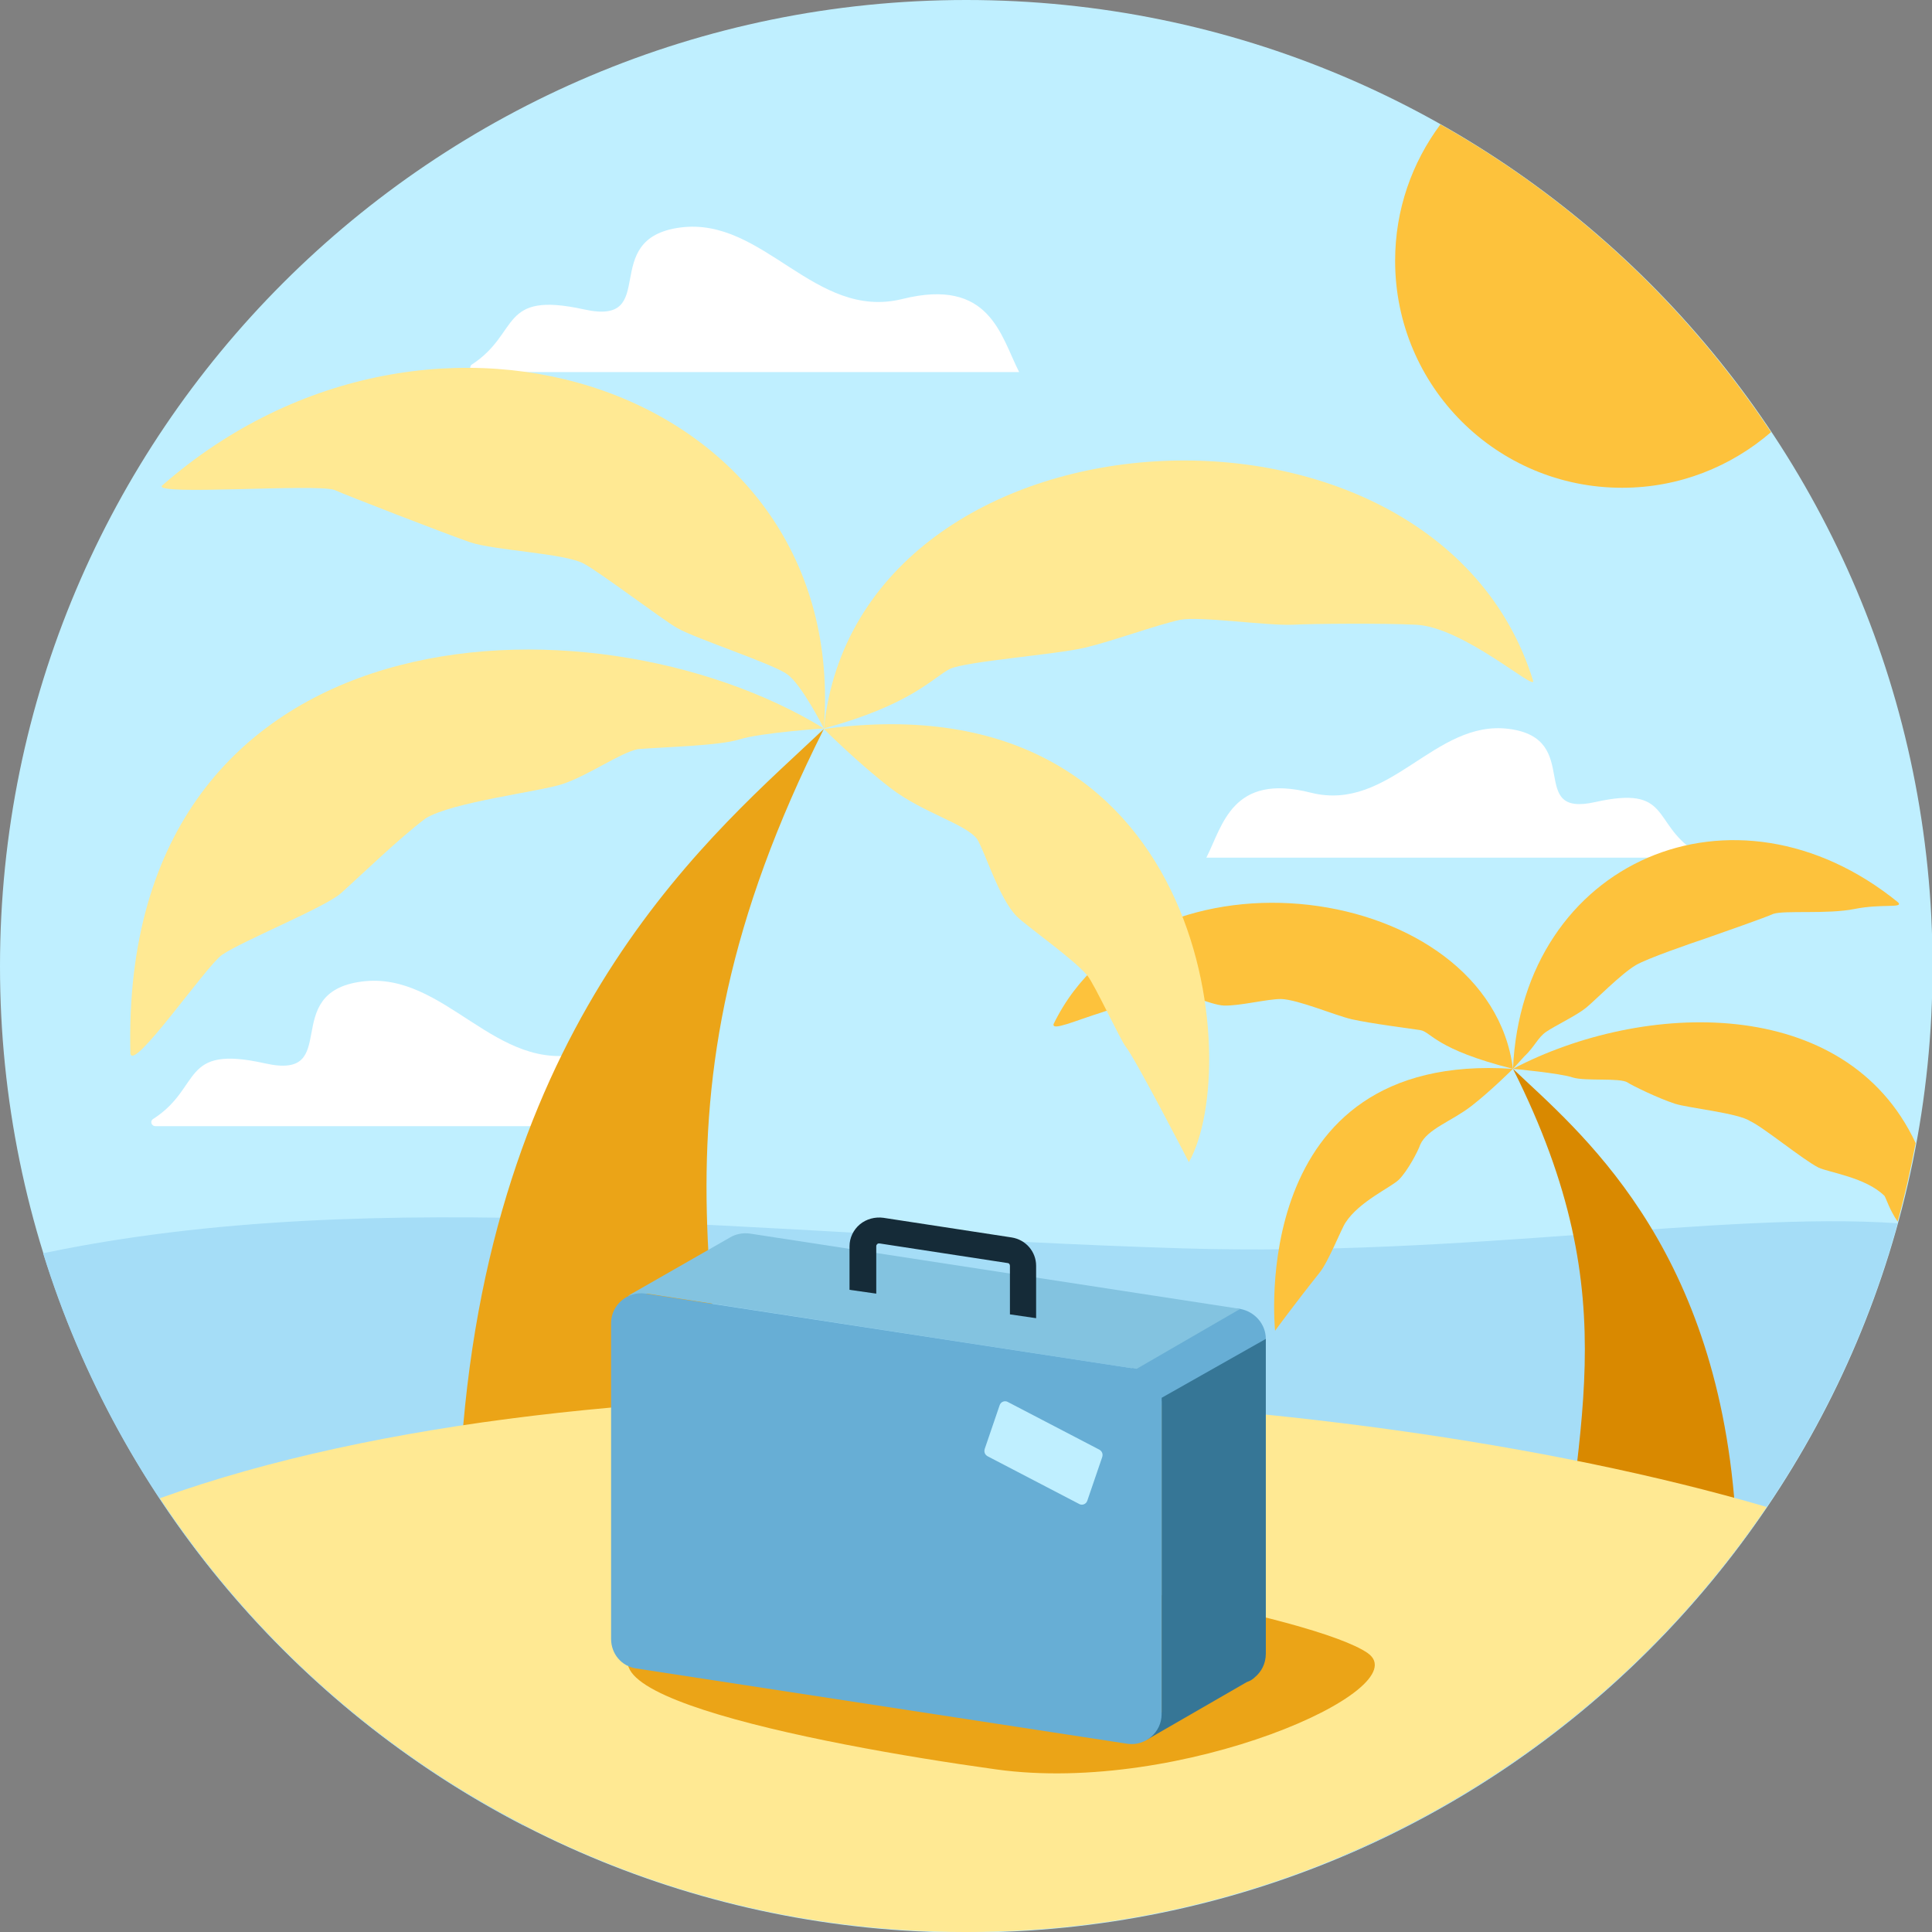
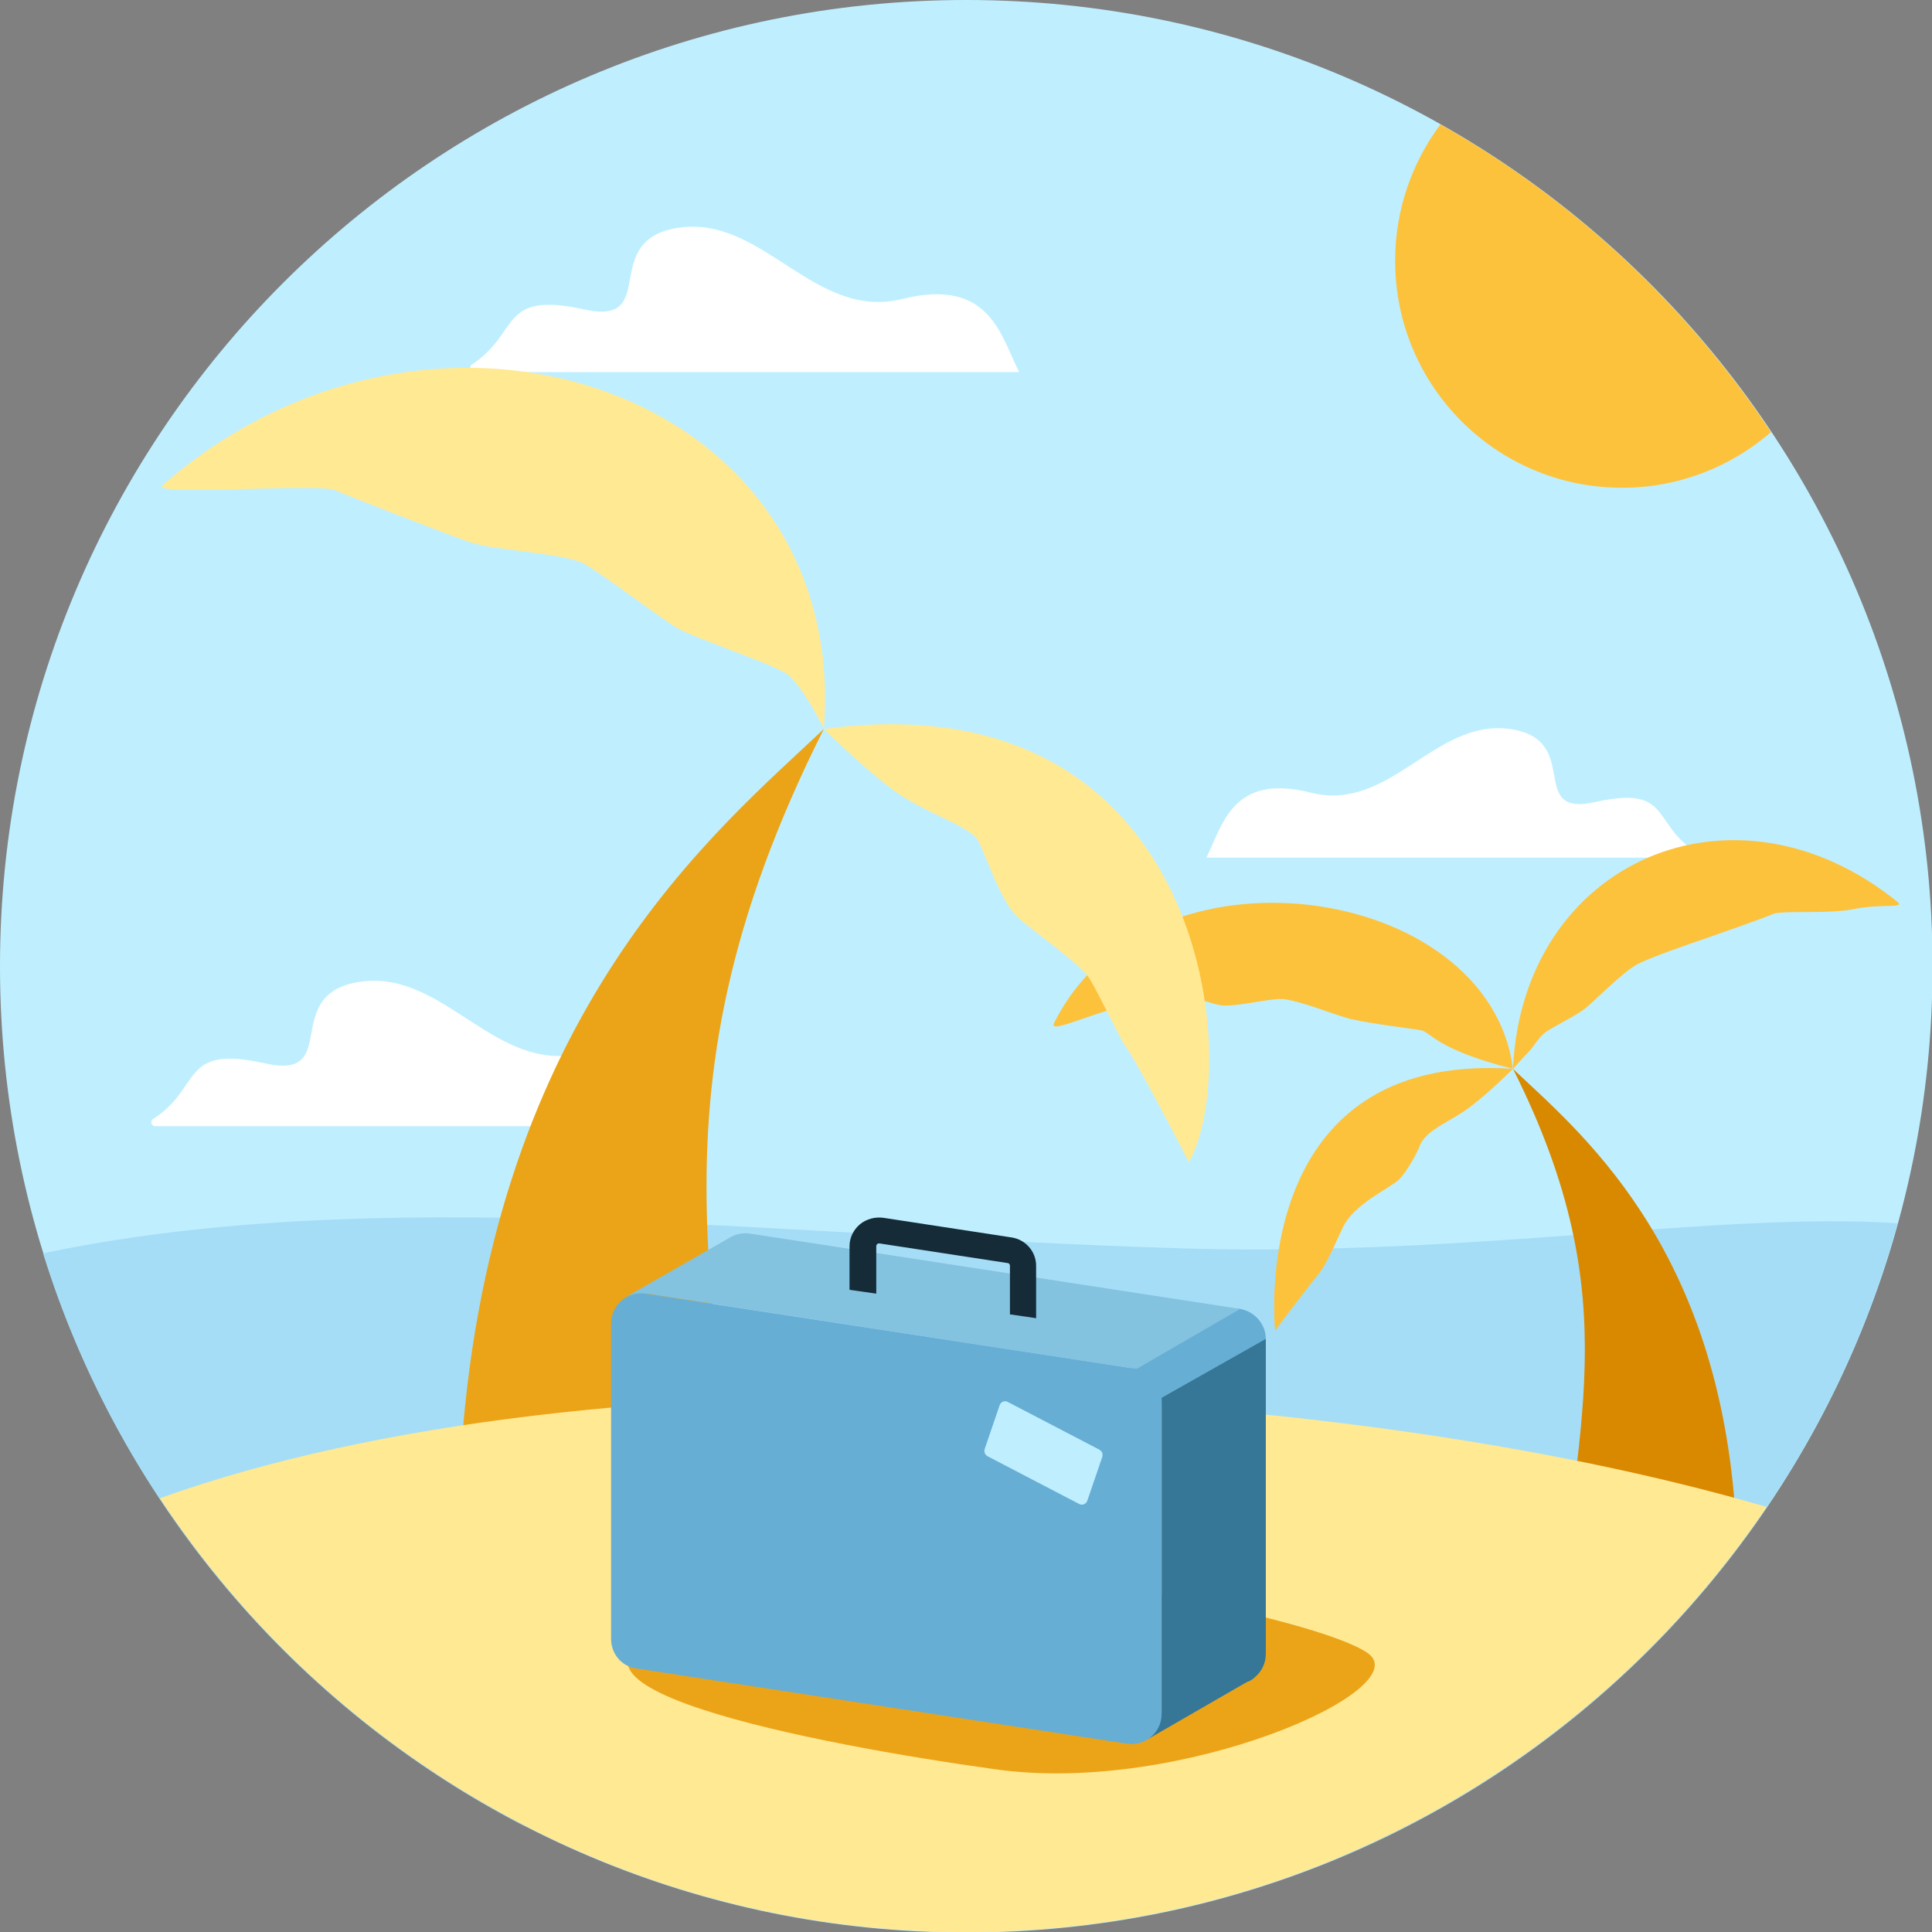
<svg xmlns="http://www.w3.org/2000/svg" width="180" height="180" viewBox="0 0 180 180" fill="none">
  <rect x="0" y="0" width="180" height="180" fill="#808080" stroke="none" />
  <g clip-path="url(#clip0_6963_3757)">
    <path d="M90.025 180.051C139.745 180.051 180.051 139.745 180.051 90.025C180.051 40.306 139.745 0 90.025 0C40.306 0 0 40.306 0 90.025C0 139.745 40.306 180.051 90.025 180.051Z" fill="#BFEFFF" />
    <path d="M44.224 34.667H94.955C93.227 31.312 92.261 25.822 84.077 27.855C75.893 29.888 71.165 20.179 63.388 21.196C55.61 22.213 61.66 30.448 54.39 28.821C46.46 27.093 48.494 31.007 43.97 33.955C43.665 34.158 43.817 34.667 44.224 34.667Z" fill="white" />
    <path d="M14.487 104.921H65.219C63.491 101.566 62.525 96.076 54.341 98.109C46.157 100.142 41.48 90.433 33.702 91.45C25.925 92.466 31.974 100.701 24.705 99.075C16.775 97.296 18.859 101.261 14.335 104.209C13.928 104.412 14.081 104.921 14.487 104.921Z" fill="white" />
    <path d="M157.685 79.908H112.393C113.918 76.909 114.782 71.978 122.153 73.859C129.523 75.689 133.641 66.996 140.605 67.912C147.569 68.826 142.13 76.197 148.637 74.723C155.702 73.147 153.872 76.655 157.888 79.298C158.193 79.451 158.041 79.908 157.685 79.908Z" fill="white" />
    <path d="M134.2 11.59C131.556 15.148 129.98 19.52 129.98 24.298C129.98 35.99 139.435 45.445 151.127 45.445C156.465 45.445 161.294 43.462 165.004 40.26C157.125 28.416 146.552 18.554 134.2 11.59Z" fill="#FDC23C" />
    <path d="M110.155 116.306C70.404 115.086 35.329 110.206 4.016 116.764C11.183 139.893 27.5 159.057 48.698 170.037C54.849 172.426 60.593 174.561 65.524 176.238C77.52 180.356 101.107 178.475 125.253 172.883C150.262 162.208 169.477 140.553 176.797 113.968C160.327 112.849 136.792 117.119 110.155 116.306Z" fill="#A5DDF7" />
    <path d="M161.65 140.554C157.329 146.348 151.636 151.025 144.977 154.024C146.4 133.183 151.992 121.542 140.961 99.582C147.01 105.326 159.82 115.645 161.65 140.554Z" fill="#D98900" />
    <path d="M140.96 99.582C116.052 97.904 118.797 123.981 118.797 123.981C118.797 123.981 120.576 121.541 122.965 118.542C123.778 117.526 124.998 114.425 125.354 113.916C126.625 111.934 129.624 110.612 130.336 109.901C131.149 109.087 132.115 107.257 132.318 106.647C132.979 105.173 135.267 104.461 137.097 103.038C138.926 101.615 140.96 99.582 140.96 99.582Z" fill="#FDC23C" />
    <path d="M140.96 99.582C138.723 82.146 106.8 77.673 98.158 95.413C98.006 96.074 100.141 95.108 102.733 94.295C103.953 93.939 107.156 92.414 108.223 92.363C110.104 92.262 112.747 93.634 114.018 93.685C115.492 93.736 118.034 93.075 119.355 93.075C120.931 93.126 124.388 94.6 125.913 94.956C127.692 95.362 131.352 95.82 132.318 95.972C133.335 96.125 133.69 97.752 140.96 99.582Z" fill="#FDC23C" />
    <path d="M140.961 99.582C141.825 80.215 161.599 71.675 176.849 84.078C177.357 84.638 175.324 84.18 172.782 84.688C170.241 85.197 166.276 84.79 165.208 85.146C164.7 85.4 160.227 86.976 158.905 87.433C157.533 87.891 153.415 89.314 152.398 89.924C151.026 90.737 148.586 93.228 147.773 93.889C146.908 94.601 144.875 95.567 144.062 96.126C143.248 96.685 143.045 97.448 141.978 98.464C140.961 99.582 140.961 99.582 140.961 99.582Z" fill="#FDC23C" />
-     <path d="M140.961 99.58C140.961 99.58 145.383 99.987 146.553 100.394C147.722 100.749 150.924 100.394 151.636 100.851C151.992 101.105 154.483 102.325 156.058 102.834C157.329 103.24 161.955 103.698 163.073 104.46C164.293 105.019 168.004 108.069 169.427 108.781C170.393 109.239 173.85 109.696 175.578 111.424C175.782 111.78 176.036 112.695 176.798 113.814C177.459 111.424 178.018 108.934 178.476 106.494C171.969 92.565 153.059 93.226 140.961 99.58Z" fill="#FDC23C" />
    <path d="M43.004 134.709C50.019 144.164 59.372 151.789 70.2 156.719C67.861 122.763 58.762 103.701 76.757 67.914C66.895 77.267 45.952 94.093 43.004 134.709Z" fill="#EBA417" />
    <path d="M76.758 67.915C112.443 63.086 115.899 99.228 110.765 108.276C110.765 108.276 105.834 98.719 104.869 97.499C104.411 96.94 101.971 91.704 101.31 90.891C99.989 89.315 95.668 86.316 94.702 85.35C93.075 83.673 91.804 79.454 91.042 78.183C89.974 76.76 86.009 75.743 83.01 73.455C79.96 71.117 76.758 67.915 76.758 67.915Z" fill="#FFE993" />
-     <path d="M76.758 67.863C79.96 36.906 133.742 33.957 142.841 63.441C143.044 64.406 136.334 58.408 131.912 58.205C128.862 58.052 122.406 58.103 120.423 58.205C117.983 58.306 111.782 57.391 109.952 57.747C107.817 58.205 103.649 59.73 101.107 60.34C98.26 61.001 90.025 61.611 88.5 62.322C86.975 63.085 84.891 65.677 76.758 67.863Z" fill="#FFE993" />
    <path d="M76.757 67.862C79.197 36.346 40.36 23.129 15.096 45.242C14.232 46.207 29.38 45.038 31.159 45.648C32.023 46.055 41.733 49.816 43.817 50.528C46.104 51.291 52.611 51.545 54.39 52.511C55.915 53.324 61.812 57.797 63.083 58.509C64.862 59.526 72.08 61.864 73.351 62.83C74.672 63.745 76.757 67.862 76.757 67.862Z" fill="#FFE993" />
-     <path d="M76.757 67.864C55.051 54.596 11.132 56.325 12.148 98.109C12.301 100.041 19.214 89.976 20.688 88.96C22.62 87.638 30.296 84.537 31.77 83.215C33.701 81.487 37.209 78.081 39.649 76.251C42.089 74.726 50.273 73.76 52.408 73.049C54.848 72.236 57.745 70.151 59.423 69.796C61.914 69.592 66.997 69.49 68.929 68.88C70.86 68.27 76.757 67.864 76.757 67.864Z" fill="#FFE993" />
    <path d="M164.598 140.402C124.186 128.558 55.459 124.999 14.895 139.589C31.009 163.938 58.611 180.001 90.026 180.001C121.034 180.001 148.382 164.293 164.598 140.402Z" fill="#FFE993" />
    <path d="M78.639 146.197C92.872 144.825 122.711 150.67 127.439 154.025C132.166 157.38 110.054 167.242 92.821 164.853C75.589 162.464 47.428 156.923 63.033 151.585C78.639 146.197 78.639 146.197 78.639 146.197Z" fill="#EBA417" />
    <path d="M107.157 160.174L106.902 162.055L116.154 156.718C116.459 156.616 116.713 156.463 116.916 156.26C117.526 155.752 117.933 154.989 117.933 154.074L107.157 160.174Z" fill="#367696" />
    <path d="M117.933 124.745C117.933 123.373 116.916 122.203 115.544 121.949L115.086 121.898L103.496 128.608L105.529 132.116L117.933 124.948V124.745Z" fill="#67AED5" />
    <path d="M108.225 130.232L117.934 124.742V154.124L108.225 159.715V130.232Z" fill="#367696" />
    <path d="M115.544 121.949L69.896 114.934C69.185 114.832 68.524 114.985 68.016 115.29L58.51 120.729L60.289 120.525L105.886 127.54L115.544 121.949Z" fill="#83C3E0" />
    <path d="M105.022 162.461L59.272 155.446C57.899 155.243 56.934 154.073 56.934 152.701V123.269C56.934 121.591 58.459 120.269 60.136 120.524L105.886 127.539C107.258 127.742 108.224 128.911 108.224 130.284V159.716C108.224 161.393 106.699 162.715 105.022 162.461Z" fill="#67AED5" />
    <path d="M81.639 120.525V116.102C81.639 116.001 81.69 115.95 81.741 115.899C81.792 115.848 81.843 115.848 81.944 115.848L93.89 117.678C93.992 117.678 94.093 117.78 94.093 117.932V122.456L96.533 122.812V117.932C96.533 116.611 95.567 115.492 94.246 115.289L82.3 113.459C81.538 113.357 80.724 113.561 80.114 114.069C79.504 114.577 79.148 115.34 79.148 116.102V120.169L81.639 120.525Z" fill="#152B38" />
    <path d="M100.497 140.097L92.008 135.674C91.754 135.522 91.652 135.268 91.754 134.963L93.126 130.947C93.228 130.591 93.635 130.439 93.94 130.642L102.429 135.064C102.683 135.217 102.785 135.471 102.683 135.776L101.31 139.792C101.209 140.148 100.802 140.3 100.497 140.097Z" fill="#BFEFFF" />
  </g>
  <defs>
    <clipPath id="clip0_6963_3757">
      <rect width="180" height="180" fill="white" />
    </clipPath>
  </defs>
</svg>